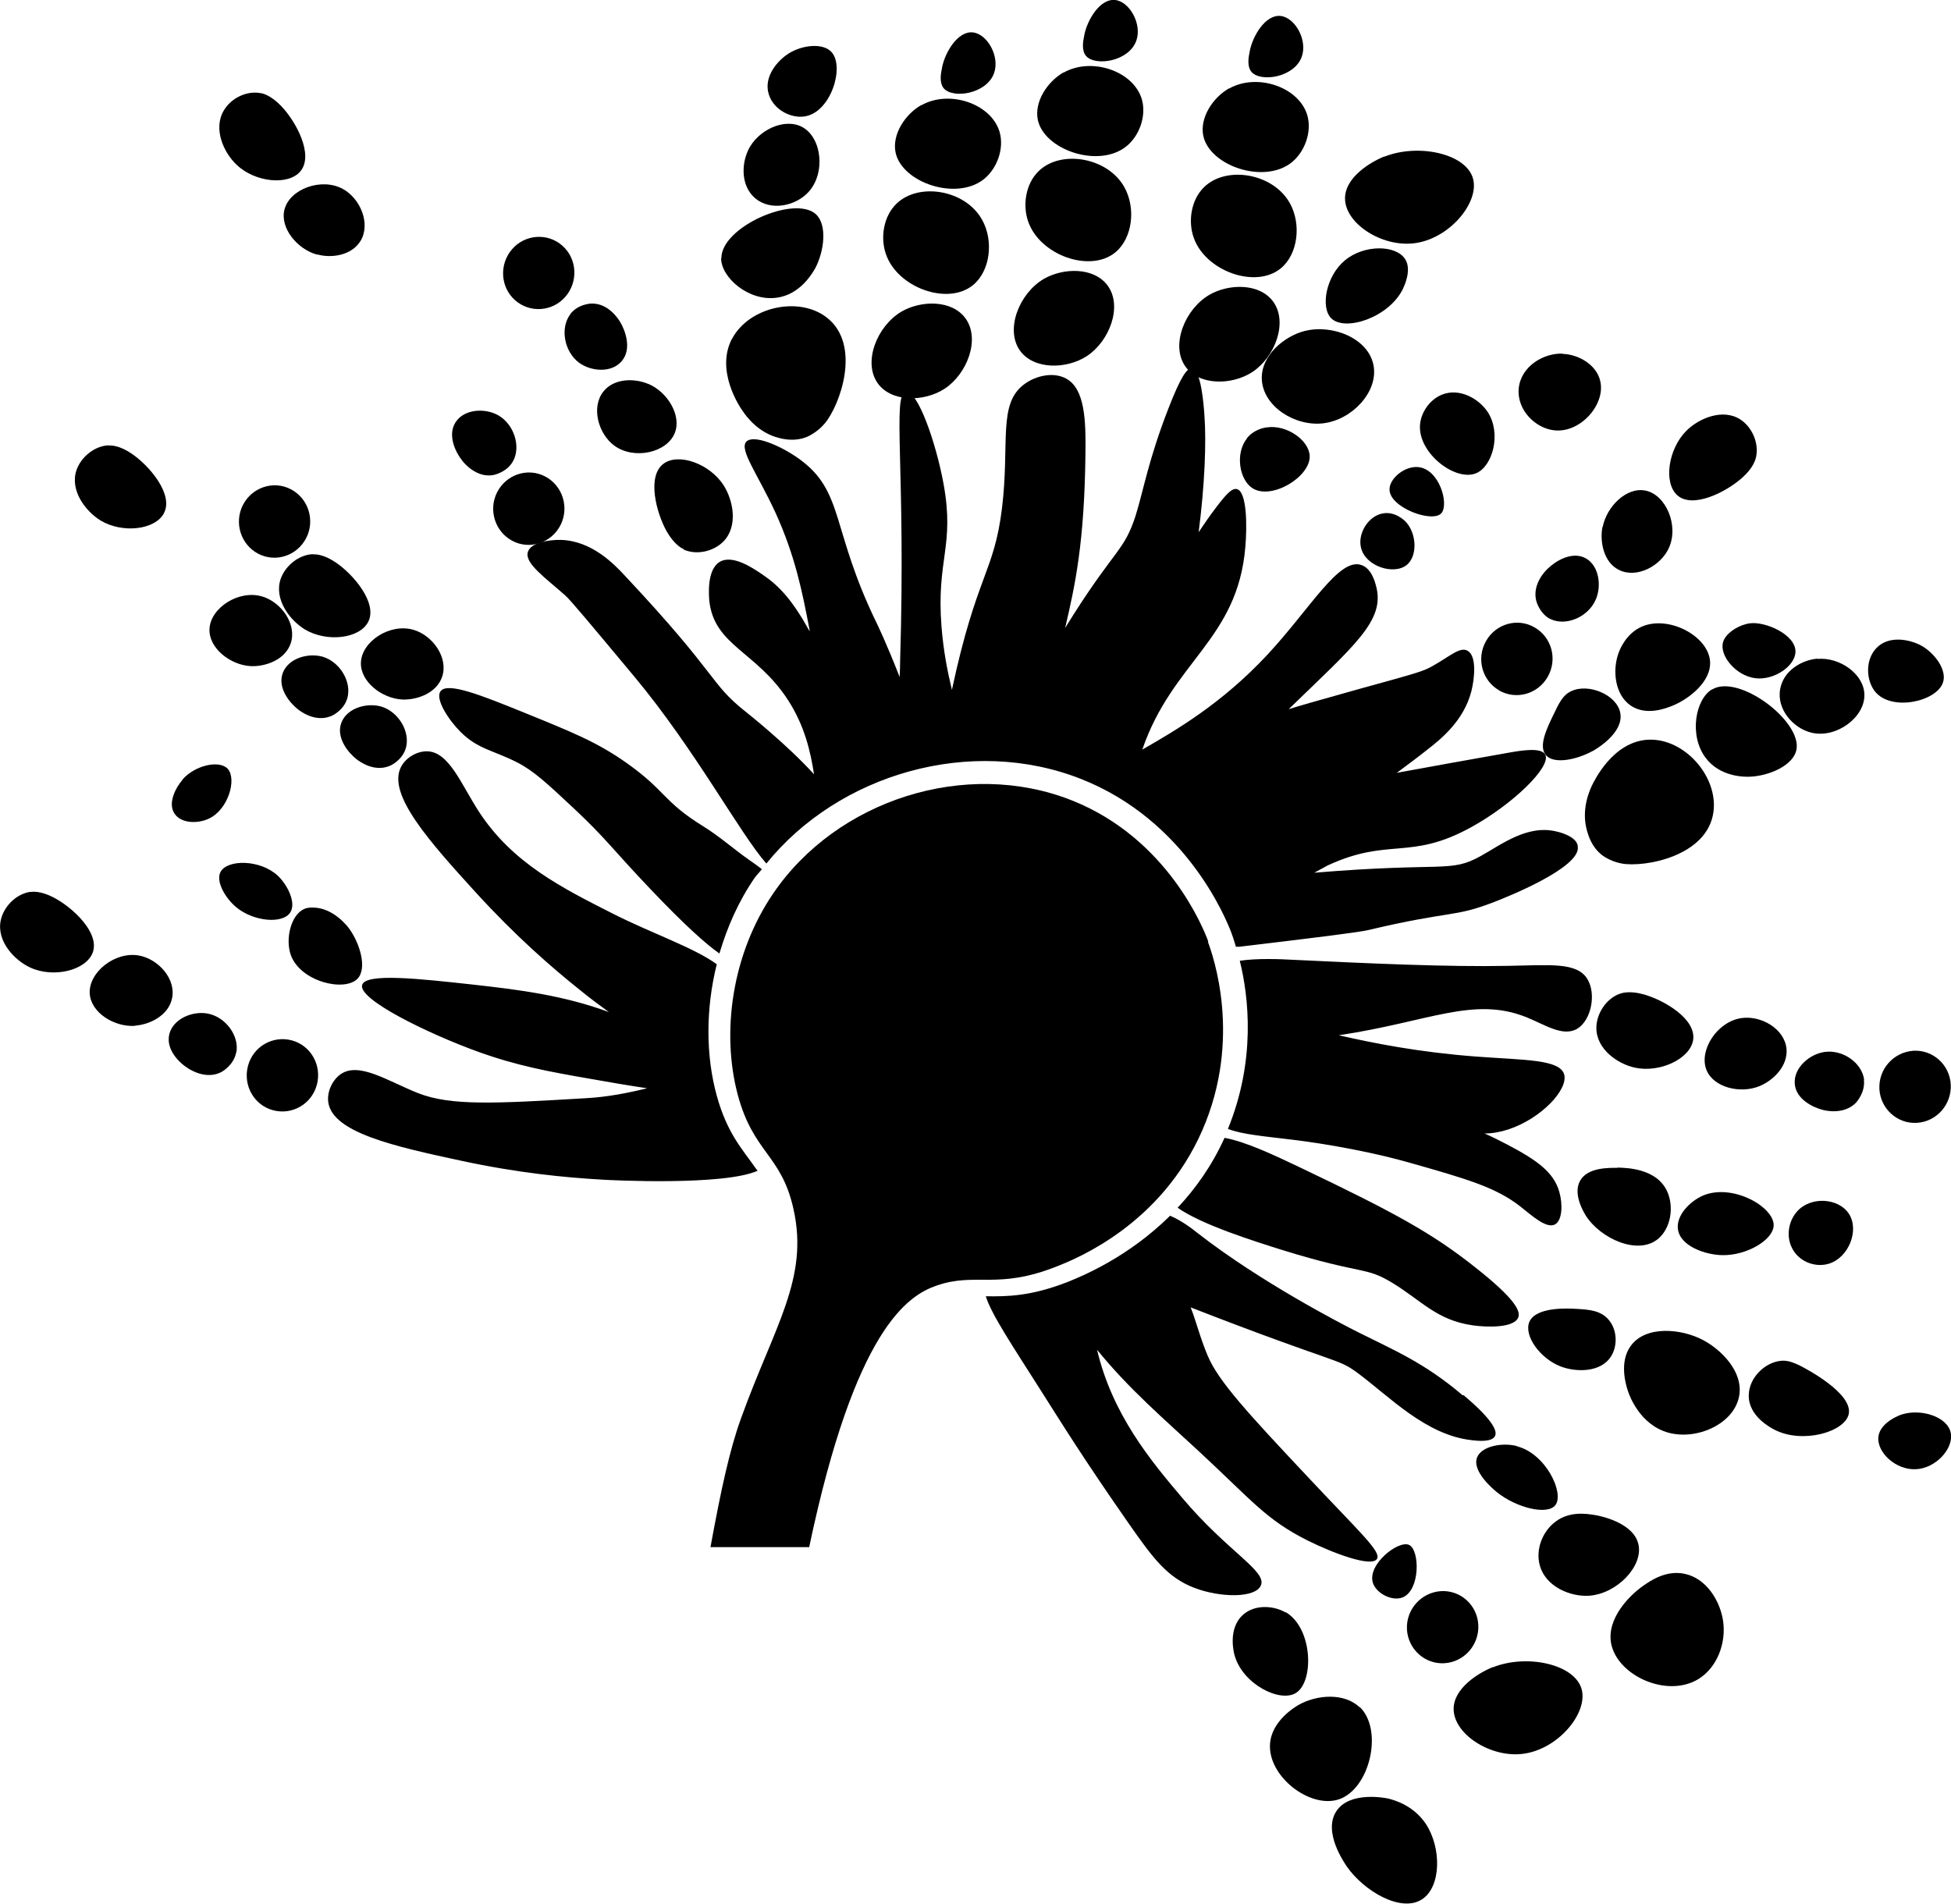
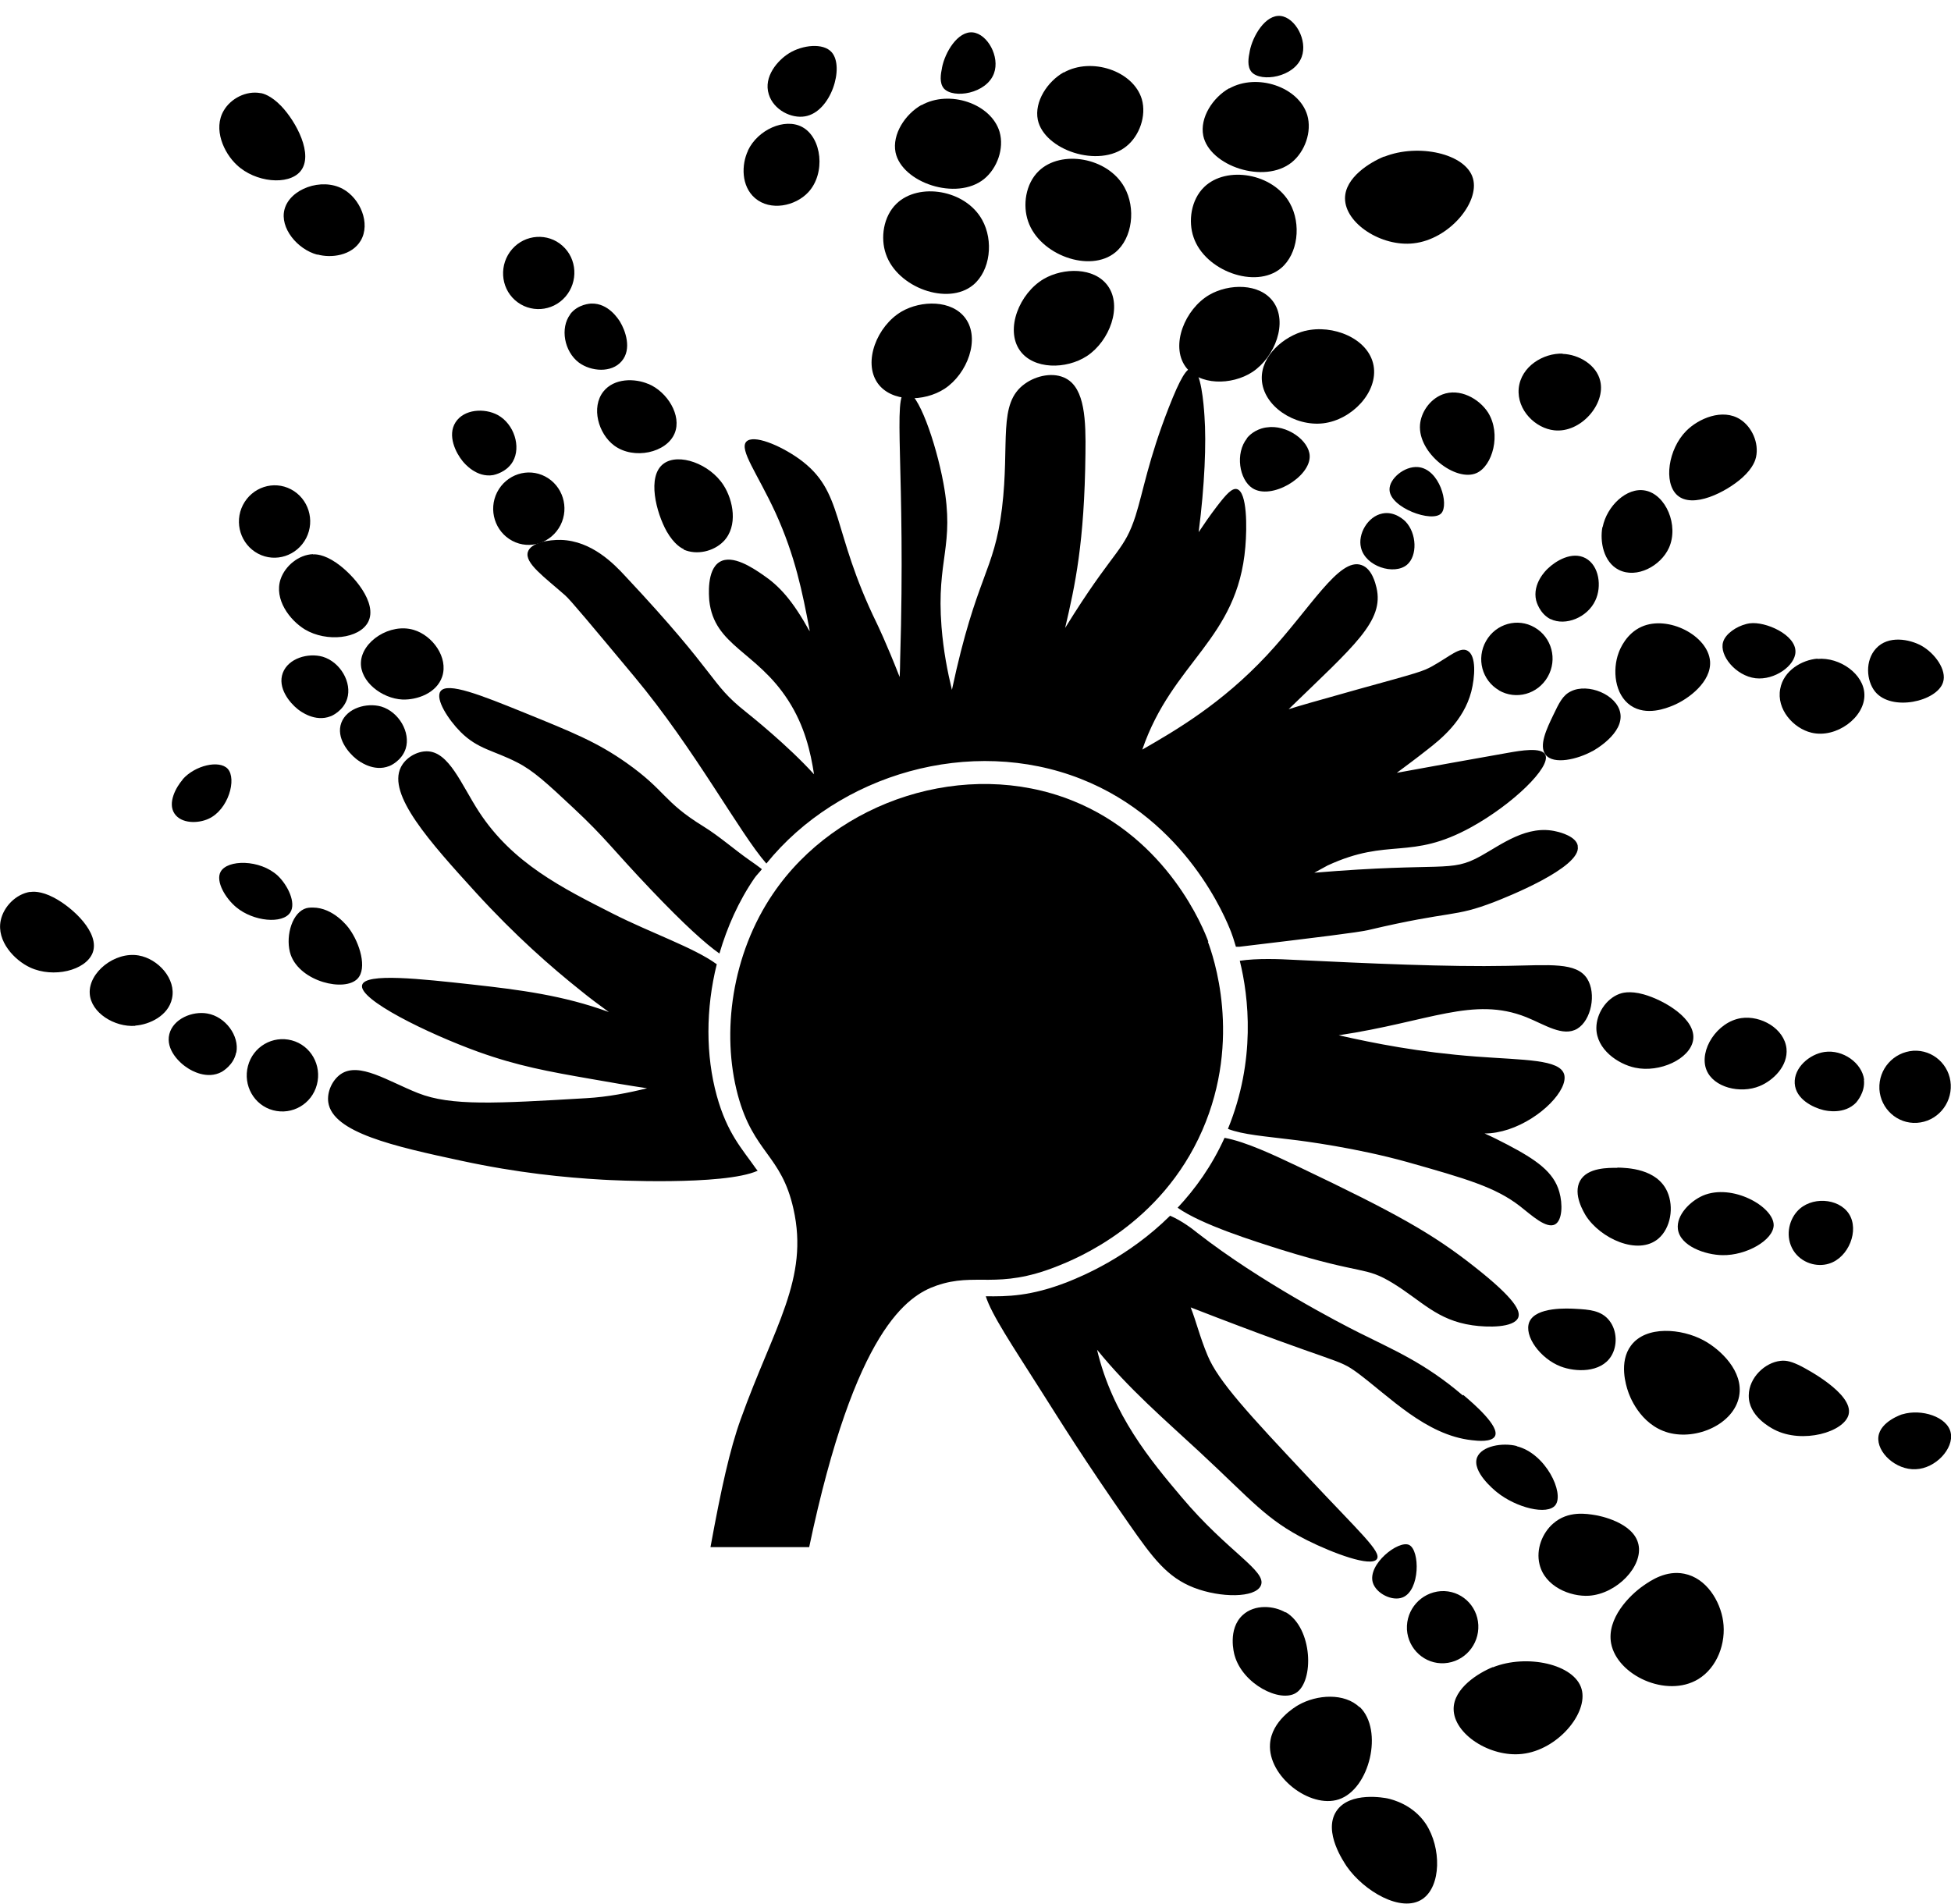
<svg xmlns="http://www.w3.org/2000/svg" viewBox="0 0 80.65 78.7">
  <g>
    <g>
      <path d="M78.63,58.47s-.9.29-.98.92c-.08.65.72,1.39,1.54,1.35.83-.03,1.58-.86,1.45-1.5-.13-.67-1.22-1.01-2-.77M29.61,39.85c-.92-.67-2.7-1.28-4.26-2.07-2.11-1.07-4.16-2.09-5.55-4.22-.73-1.12-1.24-2.5-2.16-2.5-.41,0-.87.26-1.07.66-.56,1.13,1.18,3.07,3.12,5.2,1.61,1.76,3.08,3.05,4.31,4.03.38.31.77.6,1.17.89-1.88-.69-3.68-.92-5.66-1.14-2.11-.23-4.4-.49-4.54.02-.17.6,2.72,2.01,4.79,2.76,1.64.59,2.92.82,4.64,1.12.79.14,1.6.28,2.35.39-.77.19-1.62.36-2.51.41-3.73.22-5.6.33-6.96-.21-1.24-.49-2.44-1.31-3.2-.78-.34.24-.57.72-.51,1.16.18,1.25,2.71,1.82,5.51,2.42,2.32.5,4.26.69,5.84.78.3.02,5,.26,6.4-.37-.03-.04-.07-.08-.08-.1-.55-.79-1.18-1.44-1.61-3-.46-1.67-.46-3.59,0-5.44M31.48,35.92c-.16-.12-.32-.24-.47-.34-.66-.46-1.26-1-1.94-1.42-1.67-1.03-1.53-1.46-3.17-2.62-1.22-.86-2.22-1.26-4.21-2.07-1.8-.73-3.2-1.29-3.48-.89-.23.32.33,1.18.83,1.68.72.72,1.37.76,2.34,1.26.67.34,1.23.86,2.32,1.88,1.36,1.27,1.59,1.68,3.21,3.38,1.38,1.45,2.26,2.24,2.83,2.64.32-1.09.79-2.16,1.45-3.12.09-.13.21-.24.3-.36M60.47,57.69c-1.59-1.36-2.89-1.89-4.3-2.6-.76-.38-4.08-2.1-6.66-4.11-.21-.17-.65-.51-1.14-.72-1.76,1.74-3.67,2.51-4.24,2.74-1.54.6-2.51.6-3.38.59.24.76,1.08,2.01,2.26,3.87.87,1.37,1.81,2.89,3.64,5.51,1.01,1.45,1.6,2.24,2.71,2.67,1.09.42,2.53.43,2.76-.09.27-.6-1.36-1.38-3.27-3.65-1.27-1.5-2.87-3.42-3.5-6.1,1.31,1.62,2.81,2.9,4.21,4.2,2.2,2.04,2.77,2.82,4.48,3.68,1.04.52,2.65,1.13,2.88.77.19-.3-.7-1.09-2.82-3.35-2.49-2.65-3.74-4-4.18-5.06-.33-.79-.46-1.38-.7-1.99,6.22,2.42,6.03,2.07,6.9,2.71,1.32.98,2.82,2.57,4.72,2.78.24.03.83.09.96-.17.2-.4-.87-1.33-1.31-1.7M60.94,52.36c-1.74-1.37-3.22-2.2-7.27-4.13-.99-.47-2.17-1.03-3.05-1.19-.53,1.17-1.21,2.11-1.94,2.89.99.7,3.16,1.38,4.3,1.74,3.42,1.06,3.42.66,4.6,1.38,1.19.73,1.82,1.53,3.29,1.74.62.09,1.71.11,1.89-.32.1-.26-.09-.75-1.82-2.11M65.22,34.96c-.07-.38-.72-.55-.86-.58-1.22-.31-2.3.54-3.15,1.01-1.28.71-1.48.24-6.88.69.18-.1.36-.2.55-.3,2.55-1.18,3.4-.18,5.95-1.59,1.7-.94,3.3-2.48,3.05-2.99-.16-.32-1.02-.17-1.53-.08-1.62.29-3.16.56-4.61.83.39-.29.81-.6,1.24-.94.58-.45,1.52-1.2,1.84-2.42.15-.59.22-1.49-.16-1.69-.31-.17-.72.23-1.45.64-.4.22-.55.26-3.05.95-1.82.51-2.52.71-2.89.83,2.71-2.63,3.96-3.64,3.63-5.03-.04-.16-.18-.78-.62-.93-.93-.33-2.11,1.8-3.91,3.73-1.88,2.01-3.76,3.1-5.15,3.9,1.25-3.65,3.94-4.54,4.26-8.38.07-.8.08-2.28-.35-2.39-.2-.05-.44.21-.83.72-.29.38-.53.73-.75,1.06.25-1.94.32-3.69.24-4.8-.03-.47-.14-1.92-.52-1.97-.21-.03-.48.4-.96,1.63-.84,2.15-1.04,3.42-1.37,4.47-.46,1.42-.83,1.36-2.54,4.04-.12.2-.25.39-.37.59.41-1.75.8-3.52.84-7.21.02-1.36-.02-2.68-.8-3.1-.51-.28-1.23-.13-1.71.22-1.13.81-.61,2.43-.94,5.14-.33,2.68-1.05,2.74-2.07,7.51-.18-.75-.35-1.6-.43-2.61-.22-2.81.56-3.32.08-5.93-.31-1.68-1.06-3.84-1.55-3.78-.58.08,0,3.22-.24,11.08,0,.24-.01.48-.02.71-.55-1.41-.94-2.21-.94-2.21-1.92-3.93-1.33-5.46-3.23-6.82-.79-.56-1.88-1.01-2.17-.7-.3.33.46,1.32,1.2,2.92.83,1.82,1.12,3.32,1.41,4.83,0,.03.01.06.01.09-.72-1.3-1.26-1.88-1.94-2.34-.41-.28-1.25-.85-1.78-.53-.55.33-.44,1.43-.43,1.6.2,1.87,1.95,2.09,3.26,4.12.69,1.07.93,2.15,1.07,3.06-1.09-1.2-2.63-2.43-2.83-2.59-1.51-1.2-1.05-1.42-4.97-5.6-.47-.51-1.39-1.46-2.66-1.5-.51-.01-1.25.11-1.37.5-.14.46.69,1.04,1.54,1.79.22.19,1.1,1.25,2.86,3.36,2.51,3.01,4.36,6.48,5.46,7.73,3-3.71,8.45-5.29,13-3.5,4.37,1.72,6,5.79,6.21,6.33.04.1.12.33.2.61.05,0,.1,0,.14,0,3.26-.39,4.89-.59,5.33-.69,3.51-.83,3.5-.5,5.23-1.17.41-.16,3.59-1.41,3.43-2.29M65.61,40.46c-.44-.69-1.54-.56-3.29-.53-2.48.05-5.73-.1-8.86-.25-.54-.03-1.49-.07-2.21.04.37,1.49.67,4.11-.49,6.95.61.24,1.57.31,2.6.44.54.06,2.73.35,4.81.93,2.44.69,3.66,1.04,4.68,1.84.46.36,1.07.93,1.43.74.31-.17.32-.85.18-1.34-.23-.83-.95-1.33-2.15-1.96-.31-.16-.62-.32-.94-.46.32,0,.65-.06.99-.17,1.35-.45,2.47-1.64,2.3-2.27-.18-.63-1.64-.59-3.64-.74-2.38-.18-4.22-.55-5.68-.88,3.74-.56,5.56-1.62,7.75-.75.77.31,1.52.83,2.11.48.58-.35.8-1.45.41-2.07M13.1,44.84c-.21.8-1.02,1.27-1.81,1.06s-1.25-1.03-1.04-1.83c.21-.8,1.02-1.27,1.81-1.06s1.25,1.03,1.04,1.83M9.76,43.52c-.1.51-.56.77-.59.79-.62.34-1.28-.07-1.39-.14-.36-.22-.94-.78-.78-1.42.16-.63.95-.96,1.57-.85.75.13,1.33.92,1.2,1.61M5.59,42.41c-.86.06-1.83-.54-1.88-1.33-.06-.87,1.03-1.75,2.02-1.58.81.14,1.56.97,1.38,1.78-.15.71-.93,1.08-1.52,1.12M1.25,36.87c-.59.09-1.1.61-1.22,1.18-.18.86.57,1.65,1.22,1.95.95.44,2.29.13,2.58-.61.31-.82-.82-1.87-1.6-2.28-.55-.29-.9-.25-.98-.23" />
      <path d="M23.17,21.71c-.38.74-1.27,1.03-1.99.65s-1-1.28-.63-2.01c.38-.74,1.27-1.03,1.99-.65s1,1.28.63,2.01M21.2,19.08c-.26.45-.77.55-.81.56-.69.12-1.19-.48-1.27-.58-.27-.33-.64-1.05-.29-1.6.35-.55,1.2-.6,1.75-.3.67.37.97,1.31.62,1.92M13.12,10.53c-.83-.22-1.56-1.11-1.36-1.87.22-.85,1.53-1.33,2.41-.85.72.39,1.16,1.43.74,2.14-.37.62-1.22.73-1.79.57M10.77,3.85c-.59-.11-1.23.22-1.52.72-.45.76,0,1.75.54,2.25.76.72,2.13.86,2.63.26.56-.68-.18-2.05-.79-2.69-.43-.45-.77-.53-.85-.54M80.64,44.84c.04.82-.58,1.53-1.4,1.58-.81.05-1.5-.58-1.55-1.39,0,0,0,0,0-.01-.04-.82.58-1.52,1.4-1.58.81-.05,1.51.58,1.55,1.4M77.05,44.64c.06.52-.3.91-.32.94-.49.51-1.24.34-1.36.31-.41-.1-1.14-.44-1.18-1.1-.04-.65.61-1.21,1.23-1.3.76-.11,1.55.45,1.64,1.15M72.74,44.9c-.8.33-1.91.06-2.2-.67-.32-.81.44-1.99,1.44-2.14.81-.12,1.78.43,1.87,1.26.07.72-.55,1.32-1.11,1.55M66.94,41.09c-.56.21-.95.83-.95,1.41,0,.88.89,1.49,1.6,1.64,1.02.22,2.27-.36,2.4-1.14.14-.87-1.19-1.65-2.04-1.89-.6-.17-.93-.05-1.01-.02M12.66,22.24c-.38.74-1.27,1.03-1.99.65s-1-1.28-.63-2.01c.38-.74,1.27-1.03,1.99-.65s1,1.28.63,2.01M16.77,30.95c-.16.5-.64.71-.68.72-.65.26-1.26-.21-1.36-.29-.33-.26-.85-.88-.62-1.5.23-.61,1.05-.84,1.65-.67.73.22,1.22,1.07,1.01,1.74M16.64,28.92c-.86-.04-1.76-.75-1.72-1.54.04-.87,1.21-1.63,2.18-1.34.78.23,1.44,1.14,1.18,1.93-.23.69-1.04.97-1.64.95M12.94,22.91c-.59.02-1.15.48-1.34,1.03-.28.84.38,1.7,1,2.08.9.54,2.26.39,2.62-.31.4-.78-.61-1.96-1.33-2.45-.51-.35-.86-.35-.95-.34M14.35,28.89c-.16.5-.64.71-.68.72-.65.26-1.26-.21-1.36-.29-.33-.26-.85-.88-.62-1.5.23-.61,1.05-.84,1.65-.67.73.22,1.22,1.07,1.01,1.74" />
-       <path d="M10.38,27.54c-.86-.04-1.76-.75-1.72-1.54.04-.87,1.21-1.63,2.18-1.34.78.23,1.44,1.14,1.18,1.93-.23.69-1.04.97-1.64.95M4.5,18.41c-.59.02-1.15.48-1.34,1.03-.28.84.38,1.7,1,2.08.9.54,2.26.39,2.62-.31.4-.78-.61-1.96-1.33-2.45-.51-.35-.86-.35-.95-.34M30.26,14c-.7,1.33.33,2.84.44,2.99.14.21.64.91,1.52,1.12.2.05.65.15,1.14-.05,0,0,.4-.16.73-.55.63-.74,1.54-3.25.09-4.38-1.15-.9-3.22-.45-3.92.88M29.81,10.68c0,.79,1.13,1.78,2.28,1.63.99-.12,1.5-1.03,1.61-1.22.37-.7.51-1.8.02-2.24-.89-.79-3.9.53-3.9,1.82" />
      <path d="M30.92,6.23c-.27.57-.29,1.46.29,1.96.64.55,1.67.33,2.2-.24.73-.78.57-2.26-.25-2.7-.73-.39-1.84.12-2.24.97M32.62,2.2c-.47.29-1.07.97-.84,1.7.2.65.94,1.01,1.5.91,1.07-.18,1.64-2.04,1.1-2.65-.35-.4-1.21-.3-1.76.04M43.15,11.53c-1.01.59-1.61,2.08-.99,2.96.56.79,1.91.79,2.77.23.94-.62,1.48-2.06.86-2.91-.56-.77-1.83-.75-2.64-.28M42.94,7.07c-.55.53-.67,1.42-.44,2.08.47,1.39,2.56,2.15,3.61,1.28.71-.59.85-1.83.37-2.69-.69-1.24-2.62-1.56-3.54-.67" />
      <path d="M43.97,2.99c-.67.38-1.22,1.21-1.07,1.96.26,1.25,2.52,2.02,3.66,1.1.54-.43.84-1.26.64-1.95-.35-1.17-2.08-1.75-3.23-1.1M57.22,6.47c-.59.24-1.62.87-1.62,1.73,0,1.04,1.51,2.01,2.83,1.86,1.47-.16,2.74-1.69,2.46-2.68-.29-1.04-2.28-1.46-3.67-.9M51.55,18.12c-.5.62-.32,1.71.22,2.06.78.51,2.4-.46,2.37-1.33-.02-.64-.95-1.31-1.78-1.18-.1.01-.52.08-.82.45M53.94,13.68c-.86.22-1.82,1.02-1.78,2,.05,1.12,1.37,1.96,2.54,1.82,1.18-.14,2.28-1.29,2.08-2.39-.21-1.13-1.7-1.71-2.83-1.43" />
-       <path d="M44.82,1.47c-.05.24-.12.62.08.85.39.43,1.76.22,2.07-.63.25-.69-.27-1.62-.87-1.69-.63-.07-1.16.83-1.28,1.46M55.6,10.76c-.79.65-1.02,1.95-.57,2.4.57.56,2.38-.03,2.96-1.21.05-.11.38-.78.1-1.23-.38-.61-1.71-.61-2.49.04M68.15,30.58c-1.48.06-2.26,1.73-2.34,1.89-.11.23-.46,1.02-.2,1.9.06.2.19.64.6.97,0,0,.33.27.83.36.95.17,3.54-.3,3.79-2.13.2-1.47-1.2-3.05-2.68-2.99M70.77,28.5c-.68.4-.96,1.89-.27,2.82.6.81,1.62.8,1.84.79.78-.03,1.79-.46,1.92-1.11.24-1.18-2.38-3.15-3.48-2.5" />
      <path d="M75.13,27.23c-.63.05-1.4.48-1.54,1.25-.16.84.54,1.63,1.29,1.81,1.03.25,2.22-.64,2.19-1.58-.02-.84-1.01-1.55-1.94-1.47M79.42,26.69c-.48-.26-1.36-.44-1.87.12-.46.5-.4,1.33-.04,1.78.68.84,2.56.41,2.81-.38.17-.51-.34-1.21-.9-1.52M61.97,28.54c-.71-.41-.95-1.32-.54-2.04.41-.72,1.31-.97,2.01-.56.71.41.95,1.32.54,2.04s-1.31.97-2.02.56M64.1,25.6c-.46-.23-.59-.74-.6-.78-.16-.69.4-1.24.49-1.32.31-.3.99-.73,1.56-.42.56.31.67,1.17.4,1.74-.32.7-1.23,1.08-1.86.77M66.25,21.79c.17-.86.99-1.66,1.76-1.51.85.16,1.4,1.44.98,2.37-.34.75-1.33,1.28-2.07.91-.64-.32-.79-1.18-.68-1.77M72.59,18.9c.13-.59-.17-1.25-.65-1.56-.73-.47-1.73-.04-2.24.48-.74.75-.94,2.13-.37,2.65.64.58,2.03-.13,2.69-.72.47-.42.55-.76.57-.85M21.17,10.3c.54-.62,1.48-.68,2.08-.14.61.54.66,1.49.12,2.11s-1.47.68-2.08.14-.66-1.49-.12-2.11M23.57,12.99c.32-.42.84-.44.88-.44.7-.02,1.11.64,1.18.75.22.36.5,1.13.07,1.63-.42.5-1.27.43-1.77.06-.61-.46-.78-1.43-.36-1.99M26.8,15.87c.79.33,1.39,1.31,1.09,2.04-.33.81-1.69,1.11-2.5.51-.66-.49-.96-1.58-.45-2.23.45-.57,1.31-.55,1.85-.32M28.26,22.72c.54.24,1.24.08,1.65-.34.61-.63.4-1.7,0-2.32-.57-.89-1.86-1.35-2.48-.89-.7.52-.3,2.03.13,2.8.31.54.62.7.7.73M53.14,66.66c-.48-.28-1.27-.35-1.77.11-.63.58-.36,1.59-.33,1.68.34,1.18,1.87,1.95,2.53,1.54.76-.47.7-2.68-.42-3.34M56.2,70.58c-.62-.6-1.76-.53-2.53-.09-.12.07-1.11.65-1.17,1.61-.09,1.34,1.65,2.68,2.84,2.29,1.28-.42,1.86-2.86.87-3.82M57.36,74.35c-.1-.02-1.57-.31-2.12.53-.56.86.33,2.12.43,2.28.71,1.02,2.26,1.94,3.13,1.35.78-.53.79-2.12.14-3.11-.53-.79-1.36-1-1.58-1.05M62.7,59.78c-.6-.15-1.45,0-1.64.47-.23.59.72,1.36.82,1.44.79.64,2.09.97,2.42.53.37-.5-.4-2.13-1.6-2.43M64.21,62.98c-.46.4-.72,1.07-.57,1.69.22.92,1.27,1.35,2.05,1.3,1.15-.08,2.24-1.22,2.04-2.12-.2-.92-1.64-1.19-1.77-1.21-.36-.06-1.14-.2-1.76.35M69.62,65.06c-.75-.15-1.38.28-1.68.49-.58.4-1.53,1.36-1.34,2.39.25,1.32,2.29,2.27,3.6,1.48.79-.48,1.16-1.5,1.03-2.4-.12-.83-.69-1.78-1.61-1.96M65.15,54.11c-.34-.02-1.66-.09-1.93.54-.24.58.46,1.52,1.29,1.84.62.24,1.66.27,2.09-.42.27-.43.25-1.06-.07-1.47-.33-.43-.85-.46-1.38-.49M70.42,55.41c-.91-.49-2.38-.62-3,.22-.51.68-.2,1.66-.12,1.89.04.13.47,1.38,1.67,1.71,1.18.32,2.7-.36,2.92-1.5.2-1.04-.78-1.95-1.47-2.32M73.6,56.26c-.64.07-1.3.69-1.31,1.42-.02.86.9,1.34,1.05,1.42,1.17.61,2.91.1,3.08-.63.2-.86-1.78-1.89-1.95-1.98-.39-.2-.63-.26-.87-.23M66.86,48.28c-.36,0-1.23-.02-1.54.53-.32.57.17,1.33.23,1.44.6.95,2.16,1.67,3,.96.51-.43.66-1.3.37-1.95-.43-.95-1.65-.98-2.06-.99M70.39,49.43c-.52.23-1.1.8-1.03,1.38.09.71,1.14,1.07,1.84,1.08.99.02,2.11-.62,2.12-1.24,0-.77-1.72-1.74-2.93-1.22M74.29,50.08c-.36.4-.49,1.07-.16,1.61.33.53.98.71,1.48.55.81-.25,1.26-1.38.82-2.06-.43-.66-1.58-.73-2.14-.1M7.55,32.23c-.27.31-.63.96-.34,1.4.28.43.98.42,1.41.22.82-.37,1.18-1.65.79-2.07-.35-.37-1.35-.14-1.86.44M12.94,37.52c-.12,0-.24,0-.37.06-.55.25-.78,1.24-.55,1.9.4,1.11,2.23,1.54,2.76.98.41-.43.09-1.47-.34-2.06-.06-.09-.66-.88-1.51-.88M11.48,36.2c-.74-.68-2.08-.67-2.36-.16-.22.4.21,1.11.65,1.47.71.59,1.92.7,2.23.21.25-.39-.1-1.12-.52-1.52M65.82,31.06c.11-.06,1.31-.74,1.16-1.58-.14-.77-1.34-1.25-2.04-.9-.34.16-.49.48-.73.98-.27.56-.61,1.27-.32,1.64.33.43,1.33.19,1.94-.15M66.91,26.99c-.26.7-.17,1.72.5,2.18.65.44,1.47.11,1.74,0,.66-.27,1.6-.99,1.54-1.83-.08-1.06-1.73-1.92-2.83-1.43-.63.28-.89.91-.95,1.08M72.32,25.77c-.07.01-.14.03-.14.03-.4.1-.85.4-.95.74-.17.55.52,1.4,1.34,1.5.79.09,1.64-.52,1.65-1.09.02-.71-1.24-1.27-1.89-1.18M58.25,63.87c-.44-.21-1.73.8-1.5,1.56.14.45.8.78,1.23.61.73-.29.72-1.95.27-2.17M59.62,16.31c-.53.21-.88.75-.92,1.25-.09,1.18,1.48,2.37,2.33,2,.67-.29,1.04-1.62.48-2.51-.37-.57-1.17-1.02-1.89-.74M58.62,19.31c-.57-.05-1.2.49-1.18.94.02.74,1.77,1.38,2.14.97.33-.36-.07-1.83-.96-1.91M57.14,21.23c-.6.12-1.02.85-.88,1.41.18.78,1.37,1.15,1.9.71.44-.37.41-1.3-.06-1.79-.04-.04-.44-.44-.96-.33M64.6,14.62c-.79-.03-1.73.52-1.82,1.44-.08.9.7,1.65,1.47,1.73,1.09.12,2.13-1.08,1.9-2.04-.15-.66-.88-1.1-1.56-1.12M61.11,67.18c.04.82-.58,1.53-1.4,1.58-.81.05-1.5-.58-1.55-1.39,0,0,0,0,0-.01-.04-.82.58-1.52,1.4-1.58.82-.05,1.51.58,1.55,1.4M61.71,68.92c-.59.24-1.62.87-1.62,1.73,0,1.04,1.51,2.01,2.83,1.86,1.47-.16,2.74-1.69,2.46-2.68-.29-1.04-2.28-1.46-3.67-.9M37.27,12.88c-1.01.59-1.61,2.08-.99,2.96.56.79,1.91.79,2.77.23.94-.62,1.48-2.06.86-2.91-.56-.77-1.83-.75-2.64-.28M37.06,8.42c-.55.53-.67,1.42-.44,2.08.47,1.39,2.56,2.15,3.61,1.28.71-.59.85-1.83.37-2.69-.69-1.25-2.62-1.56-3.54-.67" />
      <path d="M38.09,4.34c-.67.38-1.22,1.21-1.07,1.96.26,1.25,2.52,2.02,3.66,1.1.54-.44.84-1.26.64-1.95-.35-1.17-2.08-1.75-3.23-1.1M38.94,2.81c-.05.24-.12.62.08.85.39.43,1.76.22,2.07-.63.25-.69-.27-1.62-.87-1.69-.63-.07-1.16.83-1.28,1.46M49.99,12.19c-1.01.59-1.61,2.08-.99,2.96.56.79,1.91.79,2.77.23.94-.62,1.48-2.06.86-2.91-.56-.77-1.83-.75-2.64-.28M49.78,7.73c-.55.53-.67,1.42-.44,2.08.47,1.39,2.56,2.15,3.61,1.28.71-.59.85-1.83.37-2.69-.69-1.24-2.62-1.56-3.54-.67" />
      <path d="M50.81,3.65c-.67.38-1.22,1.21-1.07,1.96.26,1.25,2.52,2.02,3.66,1.1.54-.44.84-1.26.64-1.95-.35-1.17-2.08-1.75-3.23-1.1" />
      <path d="M51.66,2.13c-.05.24-.12.62.08.85.39.43,1.76.22,2.07-.63.25-.69-.27-1.62-.87-1.69-.63-.07-1.16.83-1.28,1.46M49.95,38.93c-.18-.5-1.66-4.26-5.64-5.84-4.38-1.74-9.72-.02-12.35,3.85-1.71,2.51-2.15,5.75-1.46,8.33.65,2.41,1.8,2.46,2.3,4.71.65,2.89-.8,4.85-2.18,8.69-.45,1.25-.81,2.88-1.25,5.29h4.08c1.9-9.03,4.08-10.4,5.26-10.81,1.64-.57,2.5.19,4.99-.8.78-.31,4.29-1.71,6-5.62,1.66-3.8.44-7.24.23-7.8" />
    </g>
  </g>
</svg>